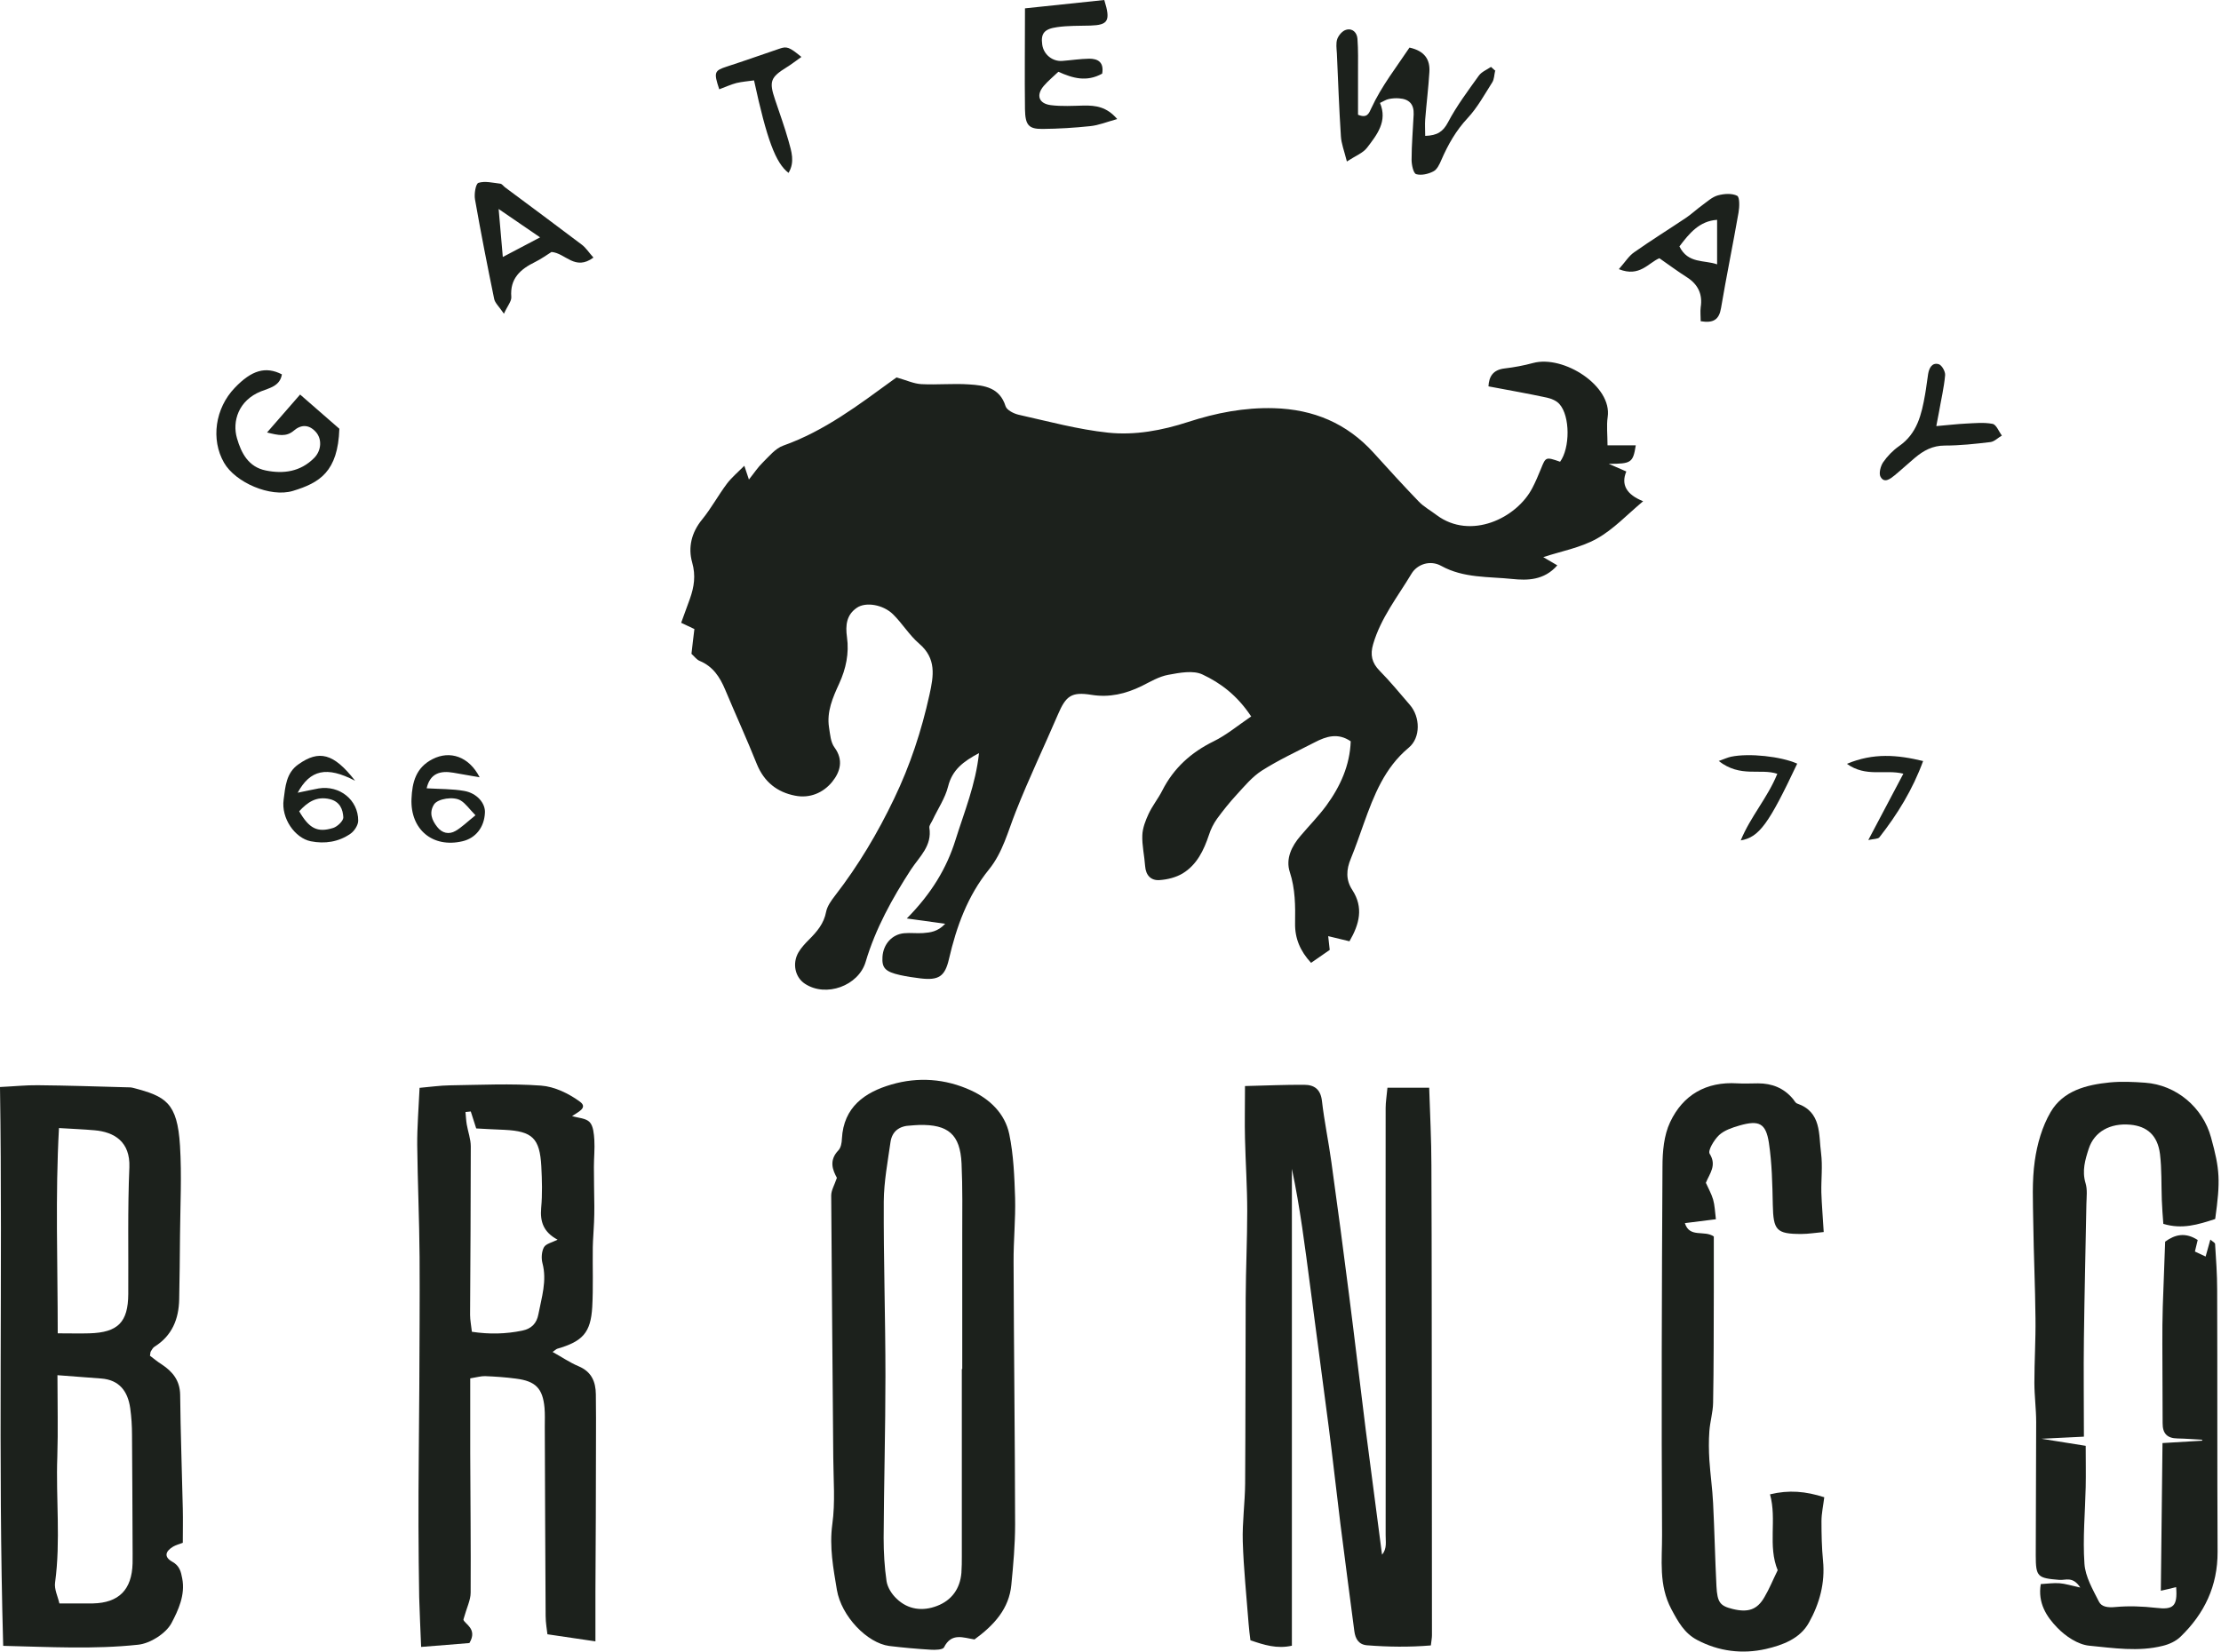
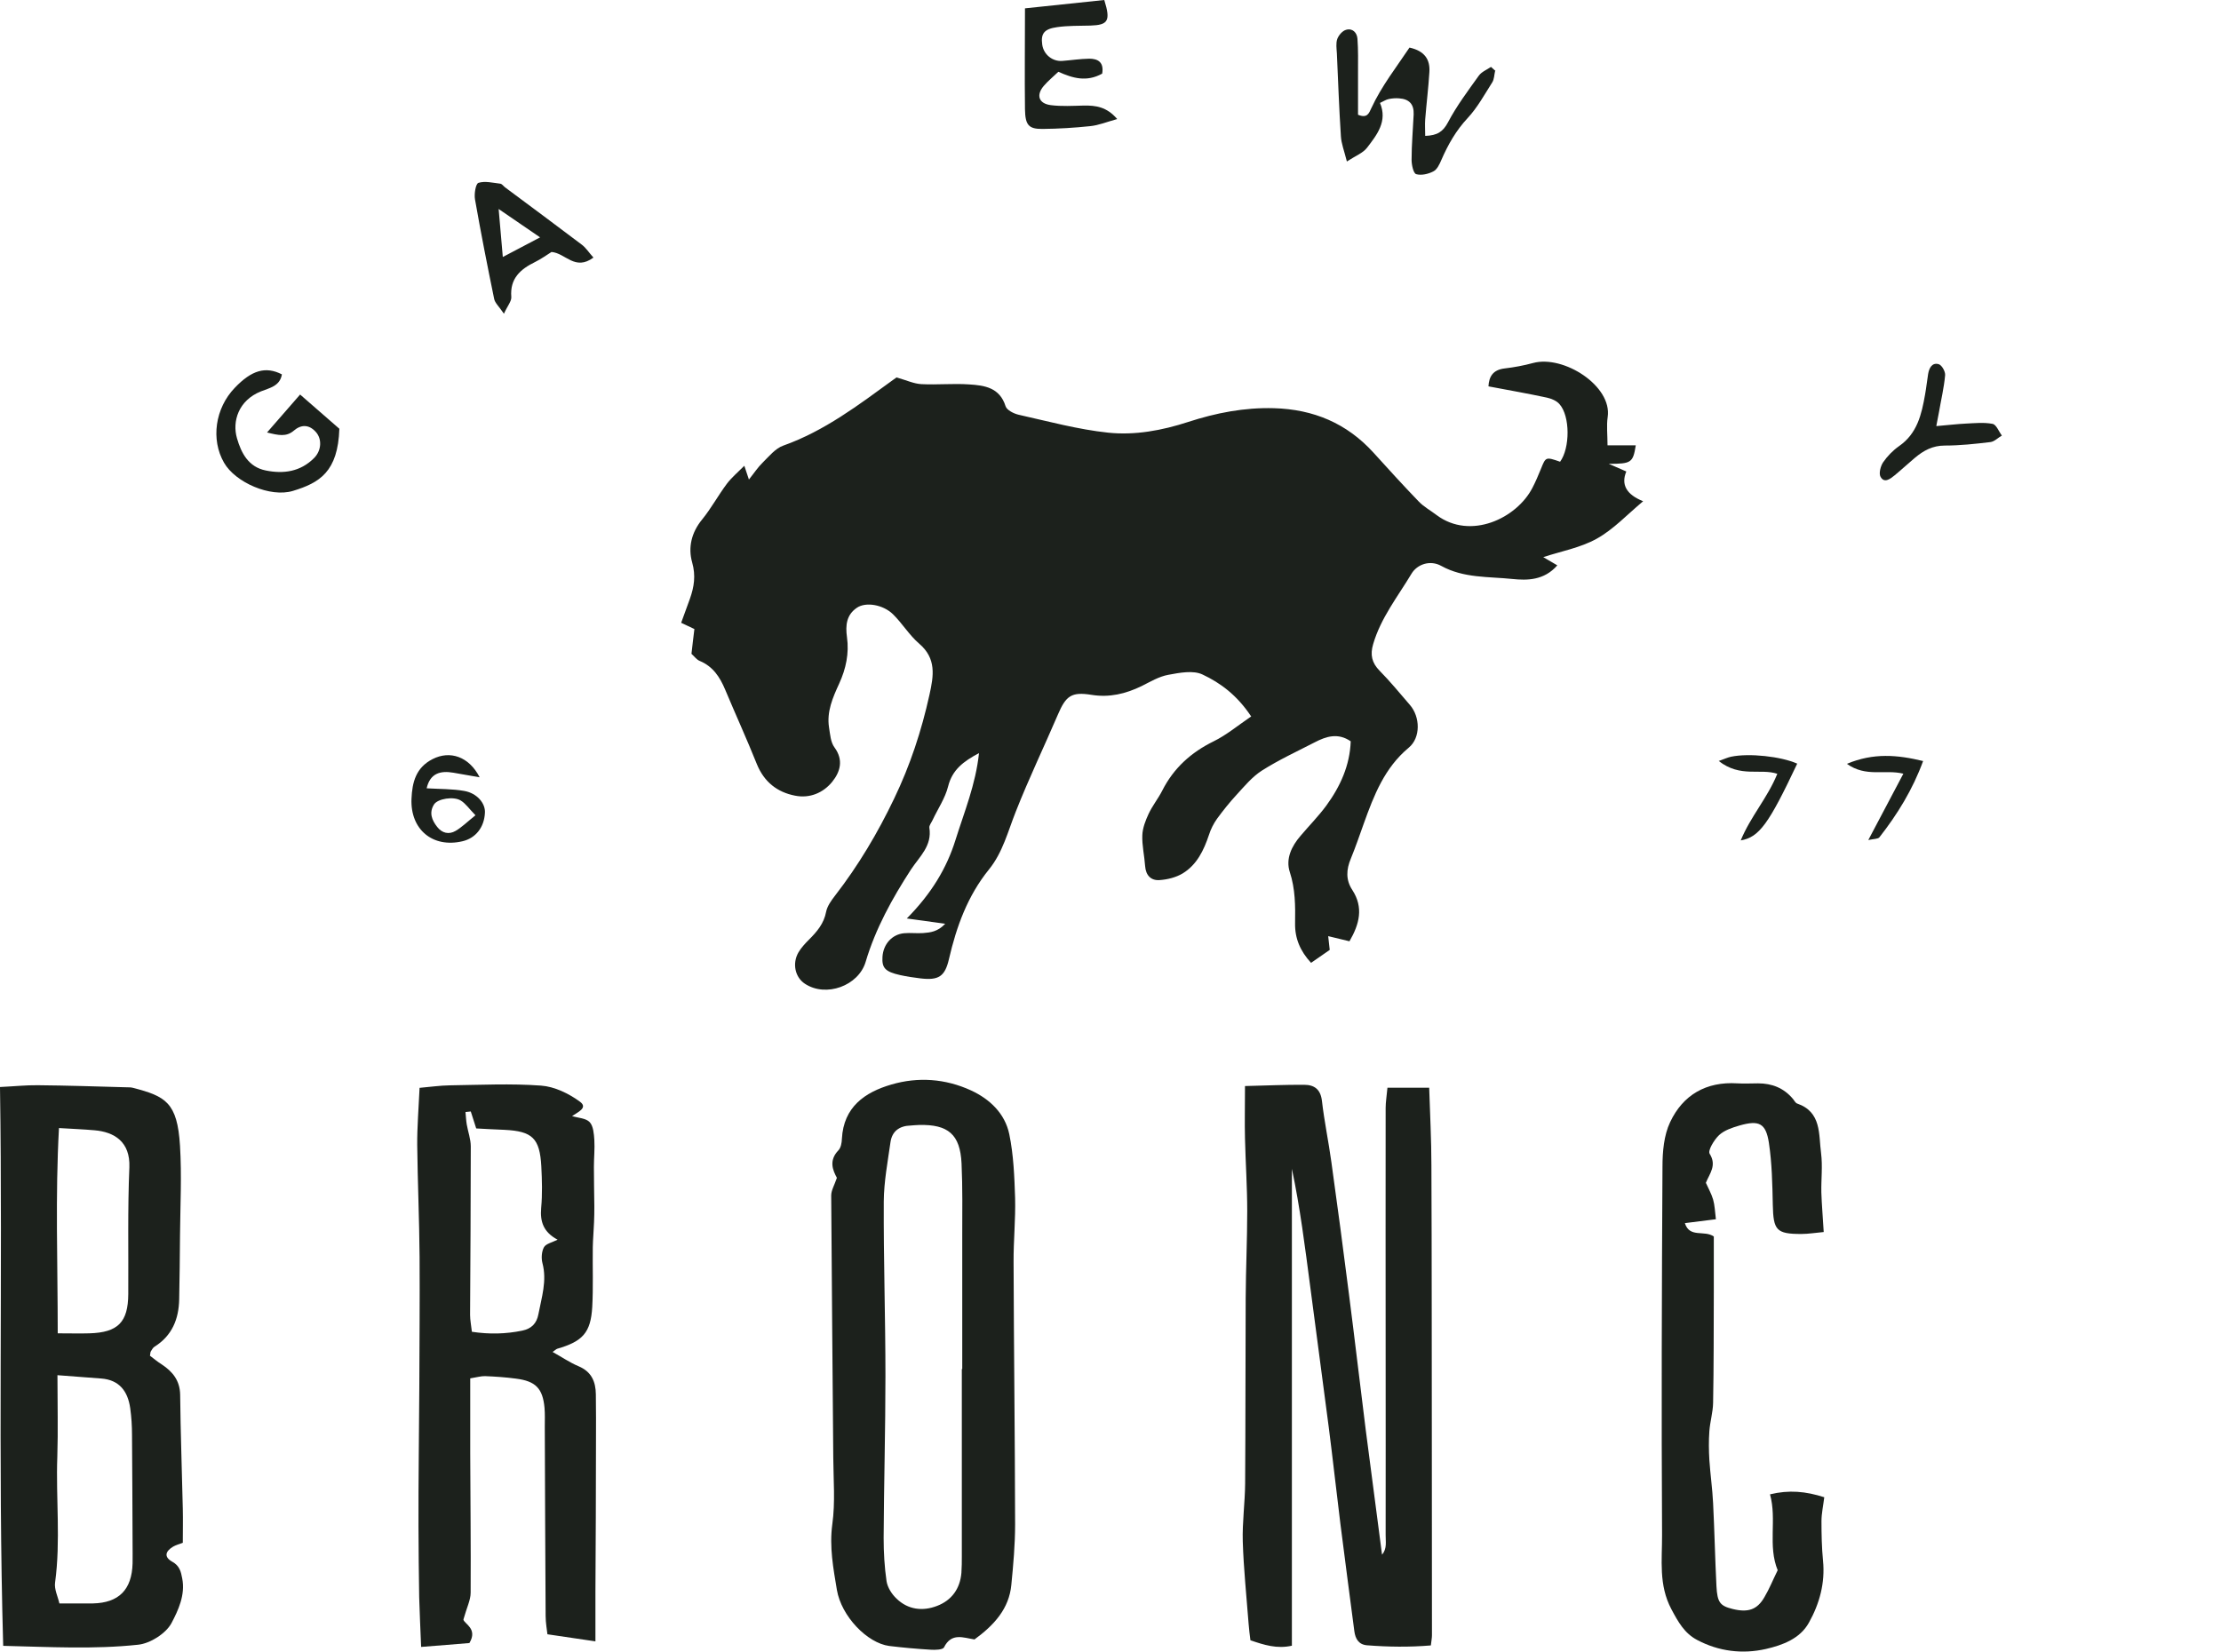
<svg xmlns="http://www.w3.org/2000/svg" width="121" height="90" viewBox="0 0 121 90" fill="none">
  <path d="M68.146 39.016C67.388 37.88 66.486 37.213 65.516 36.758C65.008 36.515 64.265 36.659 63.651 36.773C63.144 36.864 62.666 37.152 62.196 37.387C61.325 37.811 60.438 38.023 59.46 37.864C58.376 37.69 58.073 37.917 57.641 38.925C56.883 40.691 56.05 42.427 55.345 44.215C54.913 45.299 54.632 46.451 53.882 47.376C52.715 48.816 52.109 50.491 51.699 52.264C51.48 53.212 51.139 53.431 50.161 53.318C49.789 53.272 49.41 53.219 49.039 53.136C48.228 52.954 48.039 52.749 48.077 52.143C48.122 51.446 48.6 50.915 49.259 50.855C49.6 50.824 49.941 50.87 50.282 50.847C50.676 50.817 51.085 50.779 51.495 50.339C50.805 50.241 50.244 50.165 49.403 50.051C50.744 48.695 51.578 47.308 52.056 45.769C52.533 44.246 53.154 42.753 53.336 41.04C52.48 41.495 51.881 41.949 51.654 42.851C51.495 43.495 51.093 44.079 50.805 44.693C50.744 44.829 50.615 44.981 50.631 45.102C50.79 46.095 50.1 46.671 49.63 47.383C48.607 48.96 47.698 50.604 47.16 52.416C46.773 53.719 45 54.371 43.848 53.606C43.317 53.257 43.15 52.507 43.499 51.9C43.651 51.643 43.863 51.415 44.075 51.203C44.507 50.771 44.886 50.332 45.007 49.687C45.068 49.377 45.288 49.074 45.492 48.808C46.765 47.164 47.819 45.39 48.713 43.518C49.585 41.707 50.206 39.82 50.638 37.857C50.866 36.826 51.025 35.886 50.077 35.075C49.539 34.613 49.16 33.976 48.653 33.476C48.114 32.946 47.167 32.786 46.682 33.12C46.114 33.507 46.053 34.075 46.144 34.727C46.265 35.598 46.091 36.44 45.719 37.25C45.371 38.008 45.03 38.781 45.166 39.645C45.227 40.017 45.25 40.441 45.462 40.729C45.97 41.419 45.773 42.063 45.341 42.601C44.848 43.208 44.113 43.518 43.317 43.359C42.339 43.17 41.627 42.609 41.233 41.639C40.687 40.274 40.073 38.933 39.505 37.576C39.217 36.894 38.845 36.318 38.118 36.015C37.951 35.947 37.837 35.78 37.671 35.629C37.724 35.189 37.769 34.749 37.83 34.279C37.572 34.158 37.352 34.052 37.11 33.938C37.277 33.469 37.436 33.052 37.587 32.627C37.815 31.983 37.913 31.369 37.709 30.649C37.481 29.846 37.663 29.027 38.247 28.315C38.747 27.701 39.126 26.996 39.596 26.367C39.846 26.034 40.179 25.753 40.551 25.382C40.664 25.73 40.717 25.89 40.801 26.132C41.081 25.784 41.286 25.465 41.551 25.208C41.9 24.866 42.241 24.435 42.673 24.283C44.916 23.487 46.773 22.07 48.66 20.698C48.781 20.607 48.903 20.531 48.85 20.569C49.403 20.729 49.789 20.91 50.191 20.933C51.055 20.979 51.934 20.888 52.798 20.948C53.632 21.001 54.466 21.115 54.784 22.138C54.852 22.35 55.231 22.54 55.496 22.601C57.118 22.964 58.733 23.404 60.377 23.578C61.832 23.73 63.31 23.457 64.728 22.995C66.243 22.502 67.789 22.199 69.404 22.244C71.556 22.305 73.368 23.063 74.823 24.662C75.634 25.556 76.445 26.451 77.286 27.322C77.566 27.618 77.945 27.822 78.271 28.072C80.113 29.444 82.629 28.247 83.485 26.587C83.66 26.253 83.804 25.905 83.948 25.556C84.213 24.897 84.206 24.889 84.994 25.162C85.539 24.419 85.547 22.669 84.956 22.017C84.797 21.835 84.516 21.721 84.274 21.668C83.251 21.448 82.22 21.267 81.091 21.054C81.121 20.531 81.325 20.152 81.977 20.077C82.5 20.016 83.016 19.918 83.523 19.781C85.183 19.334 87.843 21.032 87.586 22.729C87.517 23.199 87.578 23.692 87.578 24.268H89.117C88.965 25.215 88.874 25.276 87.646 25.276C88.018 25.435 88.306 25.564 88.601 25.693C88.303 26.41 88.609 26.951 89.518 27.314C88.647 28.042 87.904 28.846 86.995 29.353C86.1 29.854 85.031 30.043 84.077 30.361C84.258 30.467 84.516 30.619 84.842 30.808C84.122 31.634 83.198 31.634 82.394 31.551C81.098 31.415 79.742 31.513 78.521 30.839C77.907 30.498 77.203 30.755 76.899 31.263C76.149 32.514 75.224 33.673 74.808 35.106C74.641 35.674 74.732 36.114 75.156 36.546C75.74 37.137 76.263 37.781 76.808 38.41C77.377 39.062 77.407 40.199 76.748 40.744C75.429 41.843 74.853 43.336 74.3 44.875C74.072 45.511 73.853 46.156 73.595 46.785C73.345 47.383 73.307 47.944 73.678 48.505C74.292 49.453 74.065 50.354 73.519 51.294C73.163 51.203 72.822 51.127 72.36 51.014C72.397 51.324 72.42 51.522 72.443 51.764C72.14 51.976 71.806 52.211 71.427 52.469C70.836 51.832 70.541 51.135 70.556 50.316C70.571 49.369 70.571 48.444 70.268 47.52C70.033 46.8 70.366 46.11 70.859 45.542C71.321 44.996 71.829 44.481 72.254 43.905C73.019 42.859 73.542 41.707 73.587 40.396C72.89 39.918 72.246 40.13 71.632 40.449C70.662 40.949 69.661 41.411 68.744 41.995C68.222 42.328 67.797 42.844 67.373 43.306C66.994 43.715 66.638 44.162 66.304 44.617C66.115 44.882 65.963 45.185 65.864 45.496C65.584 46.337 65.205 47.126 64.432 47.596C64.068 47.815 63.606 47.929 63.181 47.959C62.712 47.997 62.423 47.709 62.386 47.194C62.348 46.633 62.211 46.065 62.234 45.511C62.249 45.117 62.408 44.716 62.575 44.352C62.78 43.912 63.098 43.518 63.318 43.086C63.939 41.858 64.887 41.002 66.122 40.396C66.819 40.055 67.433 39.539 68.168 39.039L68.146 39.016Z" fill="#1C211C" />
  <path d="M67.827 59.183C69.032 59.153 70.04 59.108 71.049 59.115C71.594 59.115 71.943 59.35 72.019 59.987C72.147 61.108 72.382 62.215 72.534 63.329C72.867 65.724 73.186 68.111 73.489 70.506C73.807 72.977 74.095 75.455 74.406 77.926C74.694 80.169 74.99 82.413 75.293 84.717C75.581 84.391 75.482 83.989 75.49 83.625C75.497 80.374 75.49 77.123 75.49 73.871C75.49 69.369 75.482 64.875 75.49 60.373C75.49 60.047 75.55 59.714 75.588 59.274H77.862C77.907 60.729 77.983 62.109 77.983 63.496C78.006 68.566 77.998 73.629 78.006 78.699C78.006 82.17 78.013 85.641 78.013 89.112C78.013 89.256 77.983 89.4 77.953 89.666C76.786 89.764 75.626 89.749 74.474 89.658C74.019 89.62 73.838 89.302 73.784 88.885C73.534 86.945 73.269 84.997 73.027 83.057C72.807 81.299 72.617 79.533 72.39 77.774C72.056 75.198 71.708 72.628 71.374 70.059C71.094 67.929 70.829 65.807 70.382 63.693V89.681C69.571 89.863 68.873 89.643 68.123 89.385C68.085 89.082 68.047 88.794 68.025 88.498C67.911 86.998 67.752 85.497 67.706 83.997C67.676 82.943 67.827 81.89 67.835 80.836C67.858 77.471 67.85 74.106 67.865 70.741C67.873 69.157 67.949 67.573 67.949 65.997C67.949 64.678 67.858 63.359 67.827 62.033C67.805 61.169 67.827 60.305 67.827 59.199V59.183Z" fill="#1C211C" />
  <path d="M0 59.236C0.788 59.198 1.425 59.13 2.054 59.138C3.676 59.153 5.298 59.206 6.912 59.251C7.026 59.251 7.139 59.251 7.253 59.282C9.019 59.744 9.663 60.07 9.807 62.442C9.906 64.064 9.822 65.693 9.807 67.315C9.8 68.482 9.784 69.642 9.762 70.809C9.739 71.885 9.375 72.787 8.42 73.386C8.329 73.439 8.276 73.553 8.216 73.644C8.193 73.674 8.2 73.712 8.17 73.879C8.352 74.015 8.564 74.197 8.807 74.349C9.405 74.743 9.8 75.228 9.815 76.001C9.837 78.077 9.913 80.146 9.959 82.223C9.974 82.822 9.959 83.428 9.959 84.072C9.762 84.148 9.58 84.194 9.428 84.284C8.989 84.55 8.936 84.853 9.383 85.103C9.792 85.33 9.86 85.656 9.928 86.02C10.103 86.914 9.709 87.755 9.345 88.445C9.042 89.014 8.185 89.559 7.526 89.627C5.131 89.885 2.721 89.749 0.174 89.688C-0.114 79.502 0.152 69.445 0 59.244V59.236ZM3.13 74.94C3.13 76.531 3.168 77.956 3.123 79.373C3.039 81.662 3.312 83.951 3.001 86.24C2.948 86.603 3.153 87.005 3.236 87.377C3.933 87.377 4.494 87.384 5.063 87.377C6.472 87.346 7.185 86.634 7.223 85.194C7.23 84.853 7.223 84.512 7.223 84.178C7.215 82.185 7.208 80.192 7.192 78.199C7.192 77.713 7.162 77.221 7.094 76.736C6.965 75.826 6.51 75.197 5.517 75.121C4.805 75.069 4.1 75.015 3.138 74.94H3.13ZM3.138 72.658C3.827 72.658 4.35 72.674 4.873 72.658C6.427 72.613 6.98 72.052 6.988 70.514C7.003 68.21 6.95 65.906 7.048 63.609C7.101 62.222 6.23 61.684 5.146 61.593C4.547 61.54 3.949 61.517 3.213 61.472C3.009 65.155 3.145 68.823 3.145 72.666L3.138 72.658Z" fill="#1C211C" />
  <path d="M22.867 59.28C23.405 59.235 23.966 59.151 24.519 59.144C26.171 59.121 27.831 59.038 29.476 59.159C30.211 59.212 30.991 59.591 31.598 60.038C32.053 60.372 31.461 60.614 31.166 60.819C31.507 60.925 31.924 60.932 32.128 61.152C32.325 61.364 32.356 61.781 32.379 62.115C32.409 62.6 32.356 63.092 32.356 63.578C32.356 64.29 32.371 65.002 32.379 65.715C32.379 66.01 32.378 66.314 32.363 66.609C32.348 67.064 32.303 67.511 32.295 67.966C32.28 69.057 32.325 70.148 32.265 71.232C32.181 72.627 31.742 73.097 30.362 73.498C30.294 73.521 30.241 73.582 30.105 73.673C30.597 73.945 31.037 74.249 31.522 74.453C32.227 74.749 32.454 75.294 32.462 75.984C32.469 76.856 32.477 77.72 32.469 78.591C32.469 81.312 32.454 84.033 32.439 86.754C32.439 87.648 32.439 88.535 32.439 89.444C31.567 89.315 30.794 89.202 29.824 89.058C29.802 88.838 29.726 88.444 29.726 88.057C29.703 84.617 29.695 81.176 29.68 77.735C29.68 77.394 29.695 77.053 29.665 76.712C29.567 75.658 29.18 75.264 28.119 75.128C27.558 75.052 26.99 75.014 26.429 74.991C26.217 74.984 25.997 75.052 25.618 75.112C25.618 76.492 25.618 77.841 25.618 79.198C25.626 81.729 25.656 84.26 25.641 86.792C25.641 87.193 25.428 87.603 25.247 88.254C25.277 88.482 26.05 88.747 25.573 89.535C24.815 89.596 23.943 89.672 22.943 89.747C22.905 88.732 22.859 87.883 22.837 87.034C22.814 85.753 22.806 84.472 22.799 83.192C22.799 81.918 22.799 80.638 22.814 79.364C22.821 78.114 22.837 76.871 22.844 75.62C22.852 73.248 22.874 70.876 22.859 68.496C22.844 66.465 22.753 64.426 22.73 62.395C22.723 61.417 22.806 60.44 22.859 59.273L22.867 59.28ZM25.648 60.569C25.55 60.576 25.459 60.584 25.36 60.599C25.383 60.826 25.391 61.054 25.428 61.273C25.497 61.675 25.648 62.077 25.648 62.471C25.648 65.533 25.626 68.587 25.61 71.649C25.61 71.937 25.671 72.225 25.709 72.574C26.672 72.718 27.551 72.695 28.445 72.513C28.968 72.407 29.241 72.104 29.332 71.619C29.506 70.702 29.809 69.792 29.552 68.83C29.483 68.564 29.506 68.201 29.635 67.966C29.741 67.776 30.074 67.708 30.378 67.556C29.612 67.147 29.415 66.579 29.483 65.821C29.552 65.07 29.529 64.313 29.491 63.562C29.407 62.024 29.006 61.645 27.483 61.569C26.959 61.546 26.444 61.524 25.944 61.493C25.83 61.122 25.739 60.849 25.648 60.569Z" fill="#1C211C" />
  <path d="M53.082 89.338C52.484 89.248 51.84 88.952 51.43 89.77C51.362 89.907 50.945 89.915 50.703 89.899C49.952 89.854 49.194 89.786 48.444 89.695C47.239 89.535 45.837 88.073 45.594 86.64C45.397 85.458 45.178 84.299 45.344 83.063C45.511 81.873 45.405 80.645 45.397 79.44C45.359 74.673 45.314 69.914 45.284 65.147C45.284 64.866 45.458 64.586 45.594 64.184C45.382 63.79 45.132 63.252 45.678 62.684C45.814 62.539 45.86 62.274 45.867 62.054C45.958 60.327 47.11 59.523 48.565 59.099C50.02 58.674 51.498 58.78 52.893 59.417C53.931 59.895 54.75 60.683 54.985 61.804C55.22 62.941 55.265 64.124 55.303 65.283C55.333 66.45 55.212 67.617 55.22 68.784C55.235 73.552 55.295 78.311 55.303 83.078C55.303 84.17 55.205 85.269 55.098 86.36C54.977 87.656 54.174 88.55 53.082 89.346V89.338ZM52.4 74.605C52.4 74.605 52.415 74.605 52.423 74.605C52.423 72.187 52.423 69.77 52.423 67.36C52.423 66.041 52.446 64.715 52.385 63.396C52.309 61.819 51.657 61.266 50.074 61.304C49.922 61.304 49.77 61.327 49.619 61.334C49.005 61.35 48.596 61.638 48.512 62.252C48.361 63.32 48.156 64.396 48.148 65.472C48.133 68.641 48.239 71.808 48.239 74.977C48.239 77.917 48.156 80.865 48.141 83.806C48.141 84.594 48.186 85.39 48.3 86.171C48.353 86.504 48.581 86.868 48.838 87.11C49.467 87.724 50.271 87.815 51.051 87.512C51.847 87.209 52.309 86.572 52.378 85.701C52.4 85.397 52.4 85.094 52.4 84.799C52.4 81.403 52.4 78 52.4 74.605Z" fill="#1C211C" />
-   <path d="M120.663 66.436C119.746 66.731 118.889 67.004 117.858 66.693C117.828 66.269 117.79 65.829 117.775 65.382C117.745 64.548 117.775 63.715 117.676 62.889C117.548 61.873 116.979 61.373 116.055 61.289C114.963 61.191 114.099 61.668 113.796 62.593C113.599 63.199 113.417 63.806 113.622 64.48C113.728 64.829 113.675 65.231 113.667 65.609C113.622 68.057 113.561 70.513 113.531 72.961C113.508 74.689 113.531 76.409 113.531 78.289C112.796 78.327 112.068 78.365 111.219 78.403C112.068 78.539 112.818 78.66 113.629 78.789C113.629 79.6 113.644 80.312 113.629 81.025C113.599 82.419 113.463 83.822 113.561 85.216C113.607 85.921 114.016 86.618 114.349 87.278C114.493 87.573 114.85 87.611 115.244 87.573C115.979 87.505 116.729 87.535 117.464 87.618C118.404 87.732 118.639 87.535 118.556 86.489C118.275 86.558 118.002 86.626 117.722 86.686C117.752 83.988 117.783 81.336 117.813 78.638C118.631 78.585 119.298 78.547 119.973 78.509C119.973 78.493 119.973 78.471 119.973 78.456C119.526 78.433 119.079 78.395 118.631 78.387C118.071 78.38 117.813 78.122 117.82 77.546C117.82 76.106 117.805 74.674 117.805 73.234C117.805 72.559 117.805 71.885 117.828 71.203C117.866 70.043 117.911 68.876 117.957 67.663C118.495 67.269 119.063 67.14 119.73 67.572C119.685 67.777 119.632 67.974 119.579 68.201C119.753 68.285 119.92 68.361 120.162 68.474C120.253 68.148 120.329 67.883 120.42 67.55C120.549 67.663 120.678 67.724 120.678 67.792C120.731 68.618 120.791 69.452 120.791 70.278C120.807 75.038 120.791 79.797 120.814 84.564C120.822 86.429 120.094 87.937 118.791 89.195C118.541 89.437 118.177 89.604 117.828 89.688C116.502 90.021 115.145 89.809 113.819 89.68C113.205 89.619 112.538 89.172 112.083 88.702C111.5 88.104 111.007 87.353 111.181 86.323C111.553 86.3 111.879 86.254 112.204 86.277C112.508 86.3 112.811 86.398 113.334 86.512C112.924 85.875 112.515 86.126 112.197 86.095C111.007 85.997 110.908 85.936 110.908 84.754C110.908 82.336 110.931 79.918 110.931 77.493C110.931 76.781 110.833 76.061 110.833 75.348C110.833 74.181 110.908 73.014 110.893 71.839C110.878 70.104 110.795 68.368 110.772 66.633C110.757 65.511 110.696 64.367 110.855 63.26C110.984 62.343 111.257 61.388 111.719 60.6C112.401 59.433 113.667 59.114 114.94 58.986C115.577 58.925 116.229 58.955 116.866 59.001C118.563 59.122 120.011 60.342 120.458 61.987C120.943 63.745 120.973 64.336 120.685 66.42L120.663 66.436Z" fill="#1C211C" />
  <path d="M96.855 85.585C96.294 84.229 96.817 82.819 96.43 81.432C97.468 81.182 98.37 81.265 99.386 81.591C99.333 82.038 99.234 82.47 99.234 82.895C99.234 83.615 99.249 84.335 99.318 85.047C99.439 86.26 99.128 87.389 98.552 88.42C98.067 89.306 97.097 89.655 96.203 89.86C94.937 90.148 93.641 89.996 92.459 89.367C91.769 89.003 91.428 88.389 91.057 87.692C90.352 86.366 90.556 84.994 90.549 83.645C90.511 76.953 90.534 70.268 90.572 63.576C90.572 62.765 90.647 61.871 90.988 61.151C91.686 59.666 92.951 58.93 94.649 59.036C95.028 59.059 95.407 59.036 95.778 59.036C96.536 59.036 97.18 59.286 97.681 59.885C97.756 59.976 97.817 60.105 97.908 60.135C99.249 60.598 99.075 61.818 99.212 62.841C99.302 63.546 99.212 64.266 99.227 64.986C99.249 65.66 99.31 66.327 99.356 67.138C98.924 67.176 98.529 67.244 98.135 67.244C96.771 67.244 96.612 67.04 96.582 65.653C96.559 64.523 96.536 63.387 96.369 62.273C96.203 61.204 95.831 61.03 94.77 61.333C94.376 61.447 93.944 61.59 93.656 61.856C93.383 62.114 93.035 62.697 93.141 62.871C93.543 63.508 93.141 63.947 92.936 64.455C93.073 64.766 93.239 65.054 93.33 65.365C93.421 65.683 93.429 66.017 93.482 66.441C92.891 66.517 92.375 66.577 91.792 66.653C92.049 67.479 92.853 67.017 93.368 67.381C93.368 68.359 93.368 69.397 93.368 70.435C93.361 72.436 93.368 74.437 93.33 76.438C93.323 76.953 93.164 77.468 93.126 77.991C93.088 78.514 93.095 79.037 93.126 79.56C93.179 80.348 93.292 81.129 93.33 81.917C93.406 83.425 93.436 84.926 93.512 86.434C93.558 87.321 93.709 87.51 94.384 87.677C95.233 87.889 95.733 87.722 96.127 87.033C96.392 86.586 96.589 86.093 96.847 85.57L96.855 85.585Z" fill="#1C211C" />
  <path d="M81.45 3.881C81.404 4.086 81.404 4.321 81.298 4.488C80.874 5.155 80.487 5.867 79.957 6.435C79.32 7.117 78.888 7.883 78.525 8.717C78.426 8.952 78.29 9.24 78.092 9.338C77.82 9.482 77.433 9.573 77.153 9.49C77.001 9.444 76.903 8.982 76.903 8.709C76.903 7.883 76.978 7.064 77.016 6.238C77.039 5.685 76.781 5.397 76.22 5.359C76.031 5.344 75.841 5.359 75.66 5.397C75.516 5.427 75.387 5.511 75.182 5.609C75.606 6.61 75.015 7.345 74.477 8.05C74.257 8.338 73.856 8.489 73.378 8.8C73.227 8.201 73.075 7.822 73.052 7.428C72.954 5.928 72.901 4.419 72.833 2.911C72.817 2.646 72.772 2.358 72.855 2.123C72.931 1.918 73.136 1.676 73.34 1.623C73.689 1.524 73.932 1.782 73.954 2.115C74 2.714 73.985 3.32 73.985 3.927C73.985 4.715 73.985 5.503 73.985 6.253C74.485 6.458 74.576 6.185 74.712 5.89C75.266 4.692 76.076 3.661 76.789 2.593C77.615 2.775 77.918 3.245 77.873 3.927C77.82 4.791 77.713 5.647 77.645 6.504C77.623 6.792 77.645 7.08 77.645 7.405C78.305 7.383 78.615 7.178 78.888 6.663C79.358 5.768 79.98 4.942 80.571 4.116C80.722 3.912 81.003 3.798 81.23 3.646C81.314 3.722 81.389 3.79 81.473 3.866L81.45 3.881Z" fill="#1C211C" />
  <path d="M60.039 4.017C59.198 4.479 58.448 4.267 57.66 3.911C57.387 4.176 57.091 4.411 56.856 4.691C56.439 5.191 56.591 5.646 57.25 5.73C57.842 5.805 58.448 5.767 59.054 5.752C59.691 5.745 60.289 5.813 60.865 6.487C60.289 6.647 59.85 6.829 59.395 6.874C58.531 6.965 57.667 7.018 56.796 7.026C56.045 7.033 55.856 6.821 55.841 5.957C55.818 4.153 55.841 2.349 55.841 0.455C57.235 0.311 58.713 0.152 60.161 -6.10352e-05C60.517 1.137 60.373 1.364 59.403 1.394C58.804 1.41 58.19 1.394 57.599 1.478C56.879 1.576 56.697 1.834 56.781 2.433C56.856 2.971 57.341 3.365 57.88 3.319C58.364 3.282 58.849 3.206 59.342 3.198C59.812 3.198 60.153 3.388 60.047 4.009L60.039 4.017Z" fill="#1C211C" />
  <path d="M14.547 23.569C15.206 22.819 15.737 22.205 16.35 21.5C17.093 22.152 17.79 22.758 18.488 23.364C18.412 25.714 17.404 26.313 15.956 26.752C14.729 27.123 12.819 26.29 12.205 25.214C11.477 23.948 11.72 22.25 12.788 21.136C13.705 20.174 14.471 19.946 15.358 20.401C15.252 21.045 14.675 21.144 14.221 21.326C12.985 21.818 12.644 22.97 12.91 23.88C13.145 24.698 13.539 25.449 14.479 25.638C15.449 25.835 16.366 25.706 17.108 24.963C17.518 24.554 17.555 23.918 17.199 23.531C16.835 23.129 16.404 23.122 16.002 23.471C15.593 23.819 15.168 23.721 14.554 23.569H14.547Z" fill="#1C211C" />
  <path d="M32.335 14.034C31.319 14.784 30.811 13.791 30.046 13.731C29.781 13.898 29.477 14.117 29.152 14.277C28.348 14.671 27.772 15.178 27.856 16.186C27.871 16.414 27.651 16.664 27.454 17.096C27.181 16.694 26.969 16.512 26.923 16.293C26.552 14.489 26.196 12.678 25.878 10.866C25.825 10.57 25.915 10.01 26.067 9.964C26.423 9.851 26.855 9.964 27.257 10.01C27.355 10.025 27.431 10.146 27.522 10.214C28.917 11.253 30.311 12.283 31.691 13.329C31.918 13.496 32.077 13.754 32.335 14.042V14.034ZM27.393 14.004C28.144 13.61 28.697 13.322 29.424 12.935C28.606 12.374 27.992 11.95 27.166 11.389C27.249 12.374 27.317 13.094 27.393 14.004Z" fill="#1C211C" />
-   <path d="M88.198 14.663C88.546 14.269 88.743 13.943 89.031 13.746C89.956 13.094 90.919 12.496 91.858 11.867C92.169 11.654 92.442 11.397 92.745 11.177C93.018 10.98 93.283 10.73 93.594 10.646C93.927 10.555 94.359 10.525 94.64 10.669C94.784 10.745 94.769 11.275 94.716 11.579C94.412 13.322 94.056 15.05 93.761 16.793C93.655 17.422 93.344 17.619 92.654 17.505C92.654 17.232 92.624 16.982 92.654 16.74C92.765 16.043 92.515 15.499 91.904 15.11C91.404 14.792 90.926 14.436 90.403 14.072C89.804 14.322 89.327 15.118 88.205 14.671L88.198 14.663ZM93.548 11.98C92.586 12.041 92.033 12.715 91.495 13.428C91.965 14.383 92.844 14.155 93.548 14.405V11.98Z" fill="#1C211C" />
  <path d="M105.5 23.219C106.144 23.166 106.621 23.105 107.099 23.083C107.584 23.06 108.084 23.007 108.554 23.098C108.759 23.136 108.895 23.515 109.062 23.735C108.849 23.856 108.652 24.068 108.433 24.091C107.614 24.189 106.78 24.28 105.954 24.28C105.287 24.28 104.795 24.553 104.325 24.947C103.946 25.265 103.59 25.599 103.211 25.91C102.976 26.099 102.658 26.349 102.453 25.985C102.347 25.803 102.453 25.402 102.589 25.197C102.817 24.864 103.127 24.545 103.461 24.311C104.454 23.621 104.689 22.575 104.878 21.499C104.946 21.127 104.984 20.748 105.045 20.377C105.098 20.059 105.257 19.74 105.621 19.846C105.795 19.899 105.992 20.256 105.97 20.453C105.909 21.127 105.75 21.787 105.636 22.454C105.606 22.636 105.568 22.817 105.492 23.204L105.5 23.219Z" fill="#1C211C" />
  <path d="M23.236 42.957C23.971 43.002 24.646 42.987 25.29 43.101C25.988 43.222 26.45 43.775 26.419 44.291C26.382 45.086 25.912 45.678 25.192 45.844C23.57 46.223 22.35 45.2 22.418 43.533C22.456 42.623 22.66 41.827 23.57 41.365C24.517 40.88 25.555 41.229 26.131 42.358C25.601 42.267 25.146 42.184 24.699 42.108C23.987 41.986 23.433 42.138 23.244 42.957H23.236ZM25.904 44.427C25.555 44.071 25.366 43.783 25.101 43.624C24.714 43.381 23.843 43.525 23.646 43.836C23.365 44.283 23.524 44.692 23.82 45.064C24.085 45.405 24.456 45.488 24.813 45.283C25.154 45.086 25.442 44.798 25.904 44.427Z" fill="#1C211C" />
-   <path d="M43.664 3.1C43.331 3.335 43.103 3.517 42.853 3.669C41.974 4.214 41.891 4.442 42.224 5.427C42.474 6.177 42.747 6.92 42.959 7.678C43.118 8.246 43.315 8.83 42.959 9.421C42.254 8.883 41.777 7.595 41.08 4.381C40.761 4.427 40.435 4.449 40.117 4.525C39.799 4.609 39.496 4.753 39.185 4.866C38.874 3.934 38.92 3.851 39.587 3.631C40.549 3.32 41.504 2.979 42.467 2.653C42.861 2.517 42.997 2.555 43.649 3.093L43.664 3.1Z" fill="#1C211C" />
-   <path d="M19.333 42.54C17.802 41.744 16.9 41.941 16.218 43.199C16.673 43.108 17.014 43.025 17.363 42.964C18.499 42.782 19.515 43.586 19.515 44.722C19.515 44.965 19.303 45.291 19.091 45.435C18.446 45.882 17.696 45.996 16.931 45.844C16.067 45.67 15.309 44.593 15.453 43.57C15.544 42.888 15.582 42.123 16.256 41.653C17.378 40.857 18.174 41.039 19.341 42.54H19.333ZM16.294 44.199C16.84 45.147 17.287 45.389 18.158 45.116C18.386 45.041 18.712 44.73 18.704 44.54C18.681 44.108 18.522 43.684 17.969 43.548C17.234 43.373 16.749 43.722 16.302 44.207L16.294 44.199Z" fill="#1C211C" />
  <path d="M94.835 45.798C95.373 44.487 96.297 43.479 96.828 42.168C95.903 41.857 94.82 42.395 93.637 41.47C93.956 41.357 94.13 41.273 94.312 41.236C95.289 41.031 97.033 41.22 97.912 41.614C96.366 44.889 95.843 45.631 94.827 45.798H94.835Z" fill="#1C211C" />
  <path d="M101.785 45.777C102.467 44.481 103.066 43.344 103.695 42.162C102.694 41.912 101.664 42.374 100.618 41.624C102.073 41.018 103.361 41.131 104.771 41.472C104.203 43.026 103.376 44.368 102.391 45.626C102.315 45.724 102.096 45.709 101.785 45.777Z" fill="#1C211C" />
</svg>